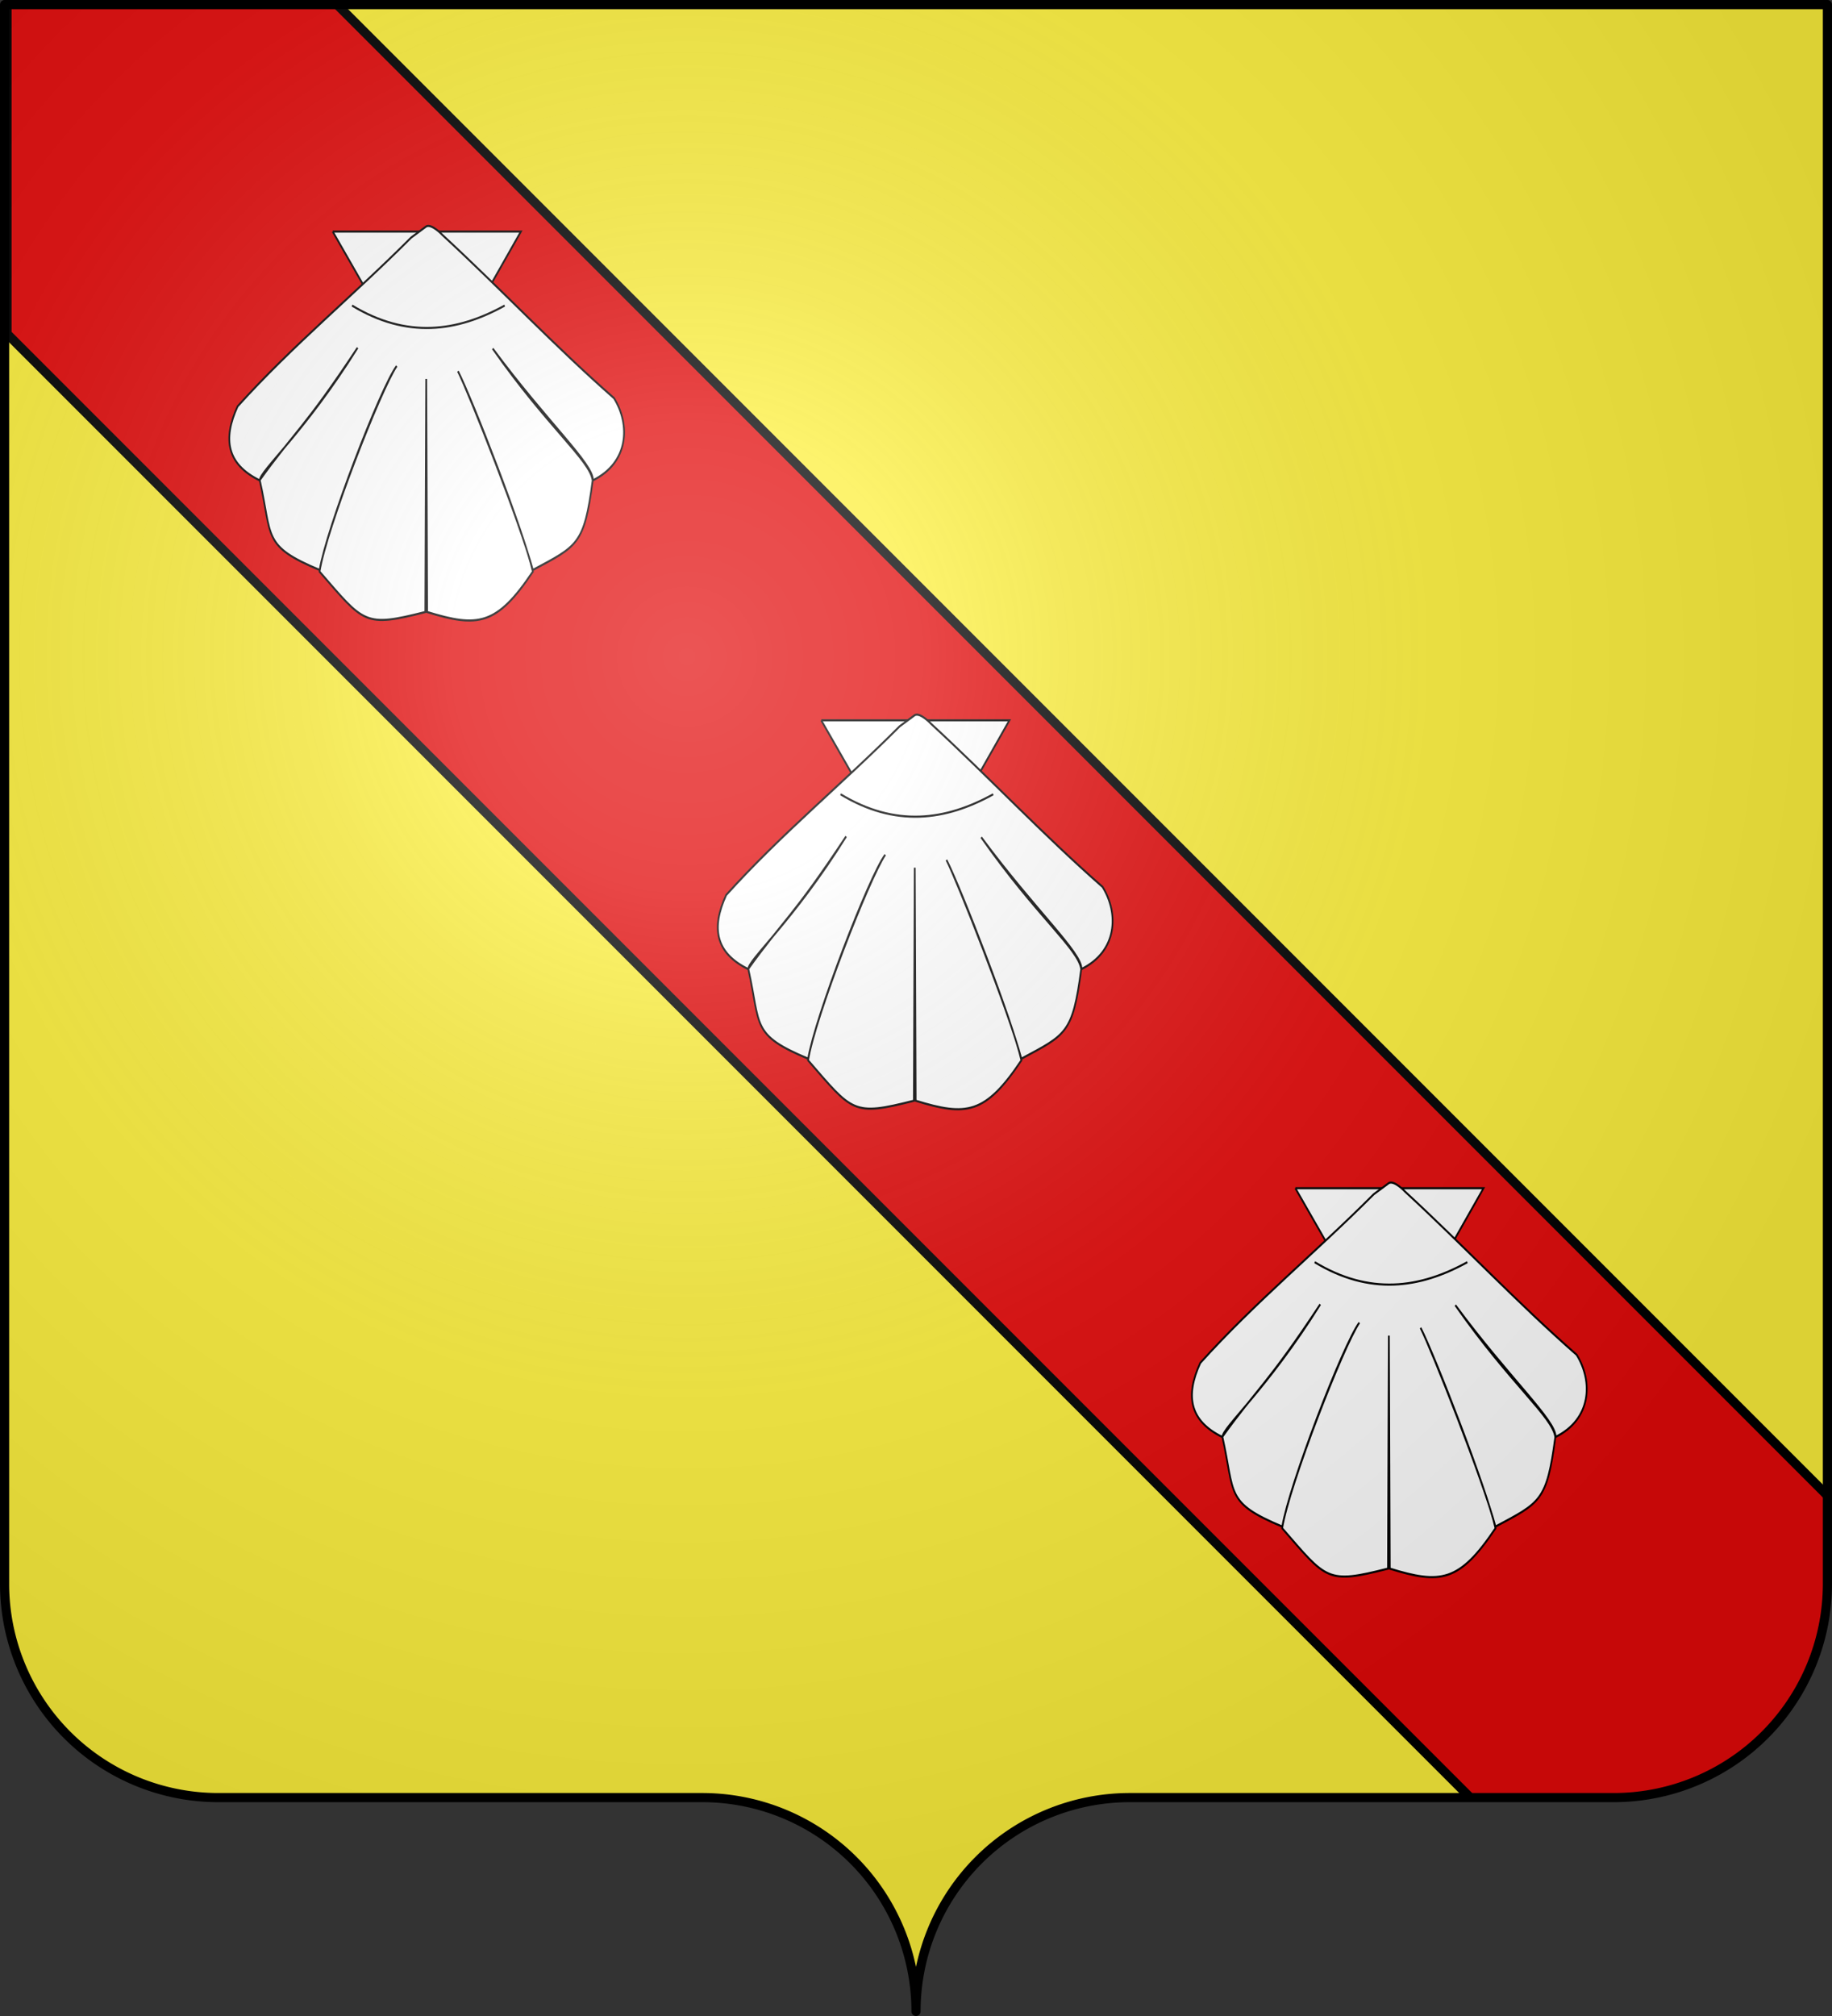
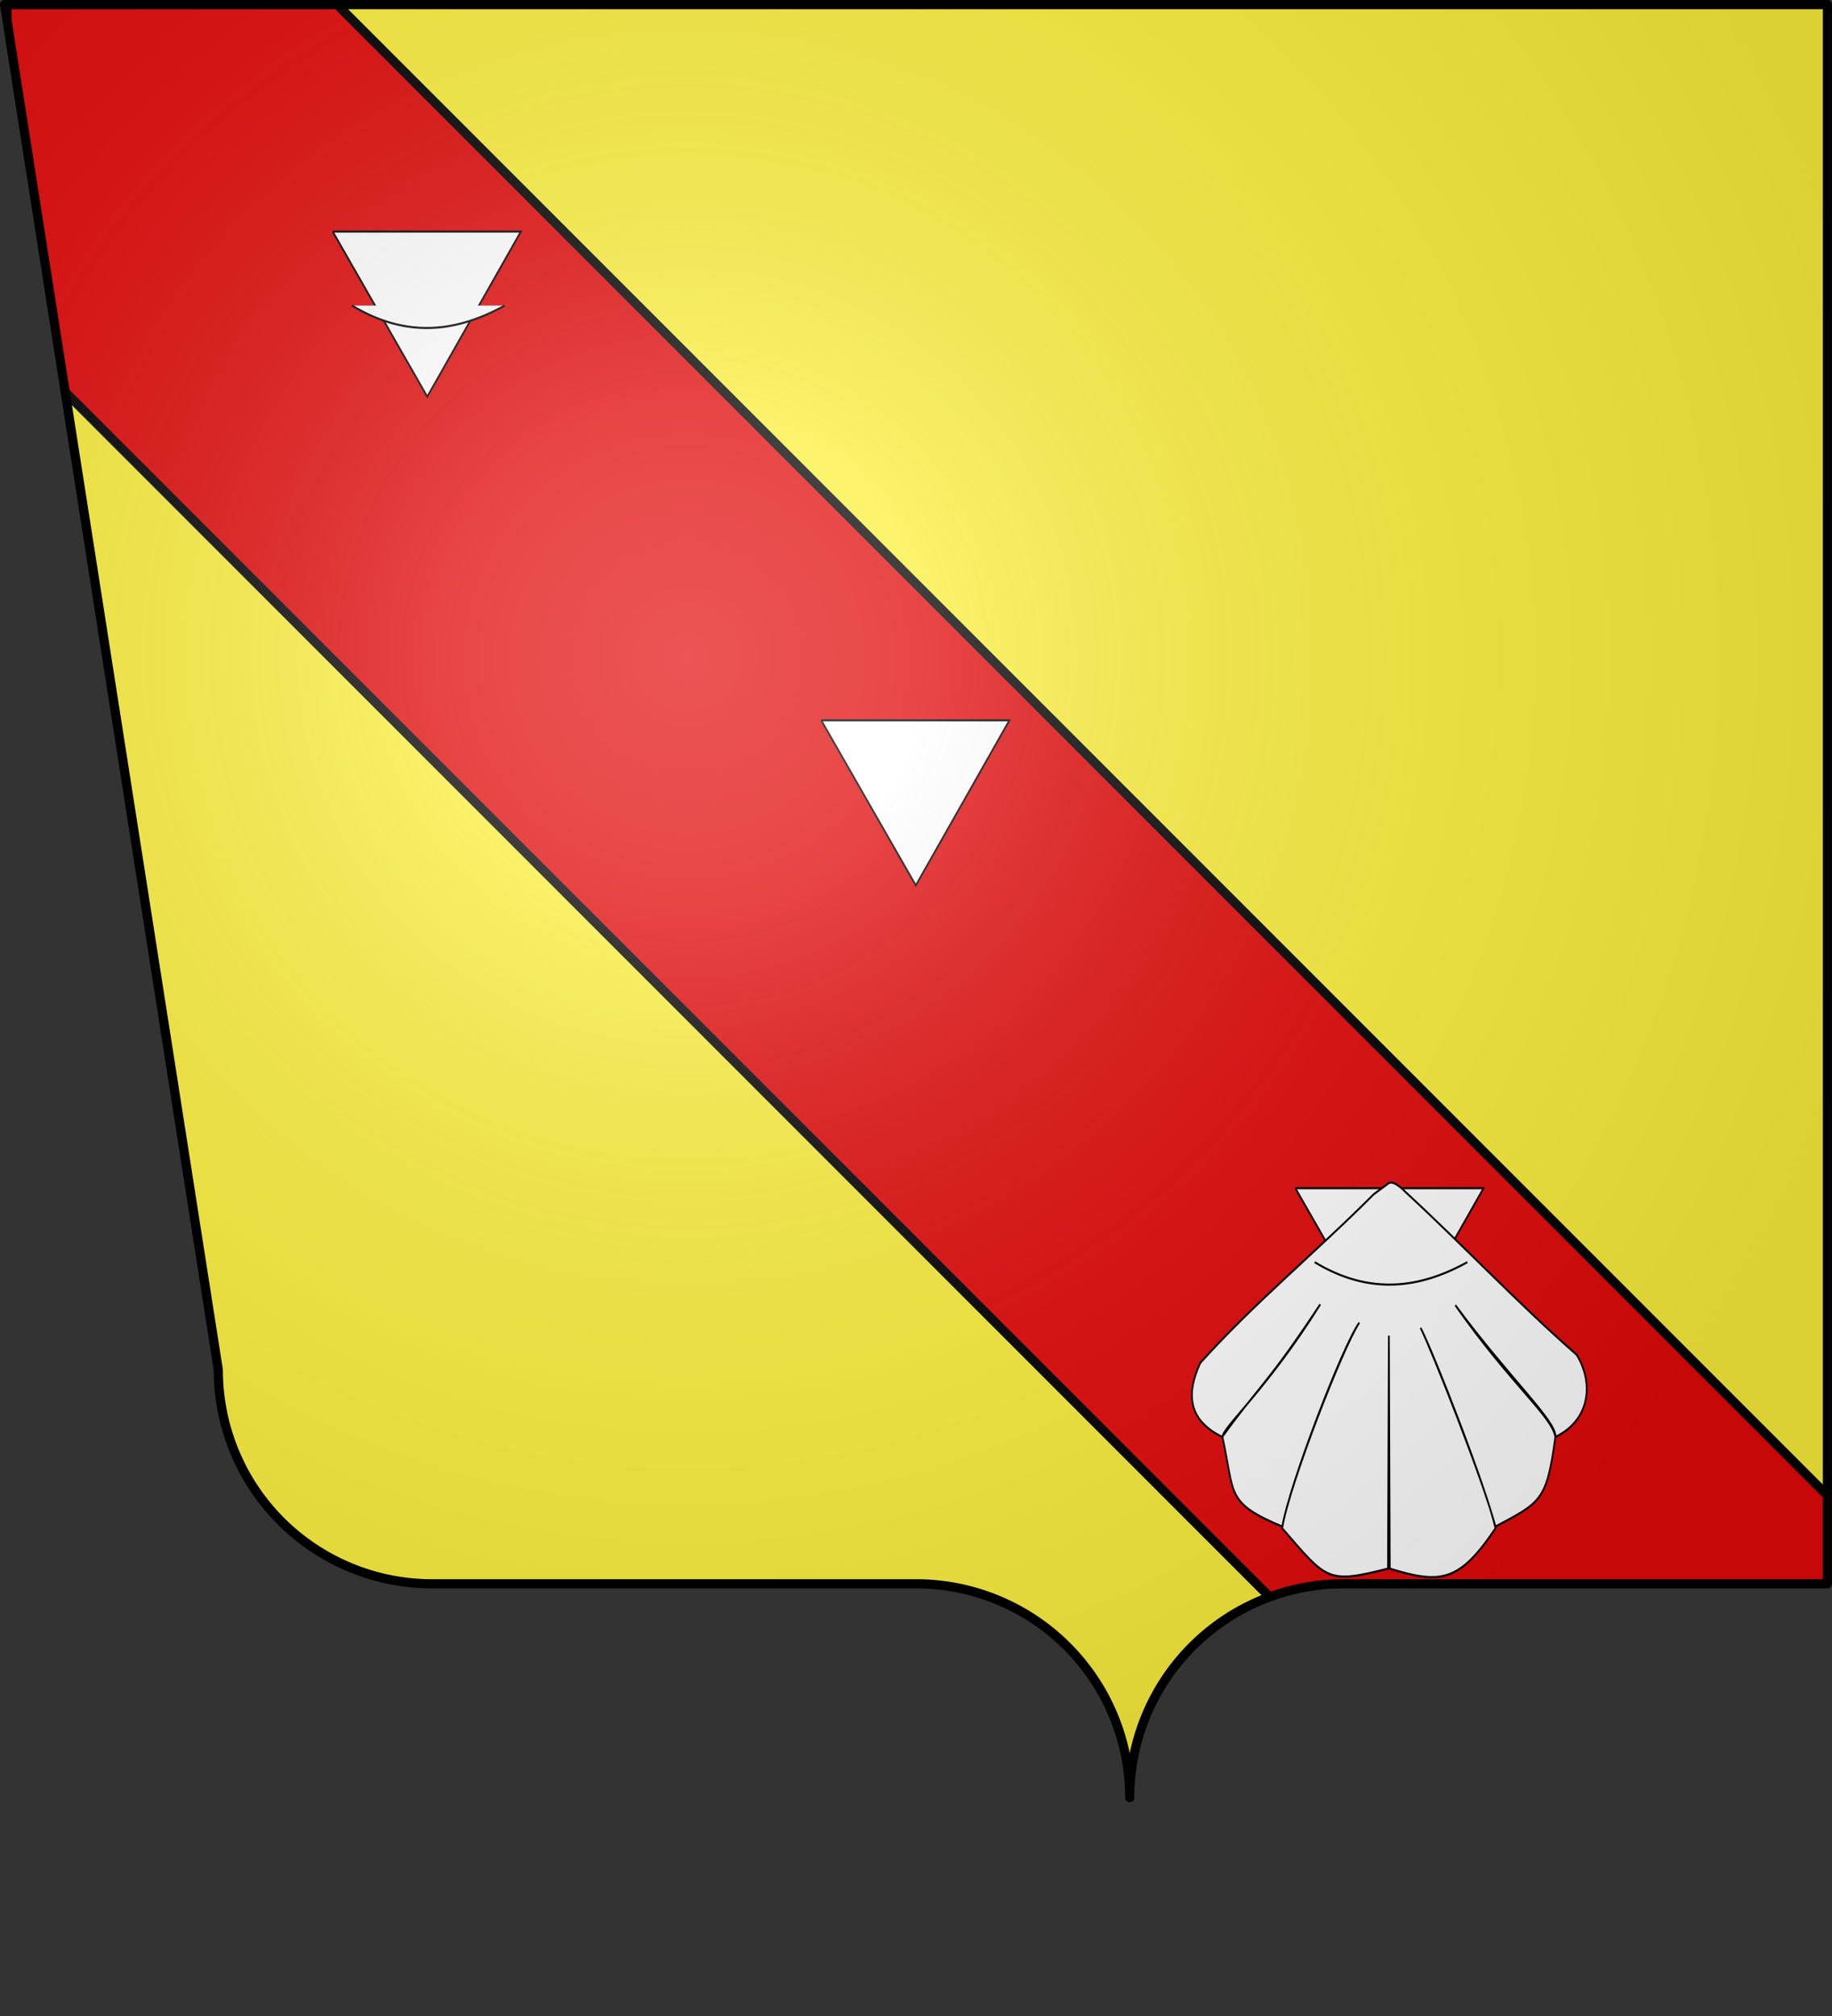
<svg xmlns="http://www.w3.org/2000/svg" xmlns:ns1="http://www.inkscape.org/namespaces/inkscape" xmlns:ns2="http://sodipodi.sourceforge.net/DTD/sodipodi-0.dtd" xmlns:xlink="http://www.w3.org/1999/xlink" width="600" height="660" viewBox="-300 -295 600 660" id="svg49938" version="1.1" ns1:version="0.48.2 r9819" ns2:docname="1.svg">
  <rect x="-300" y="-295" width="600" height="660" fill="#333333" stroke="none" />
  <ns2:namedview pagecolor="#ffffff" bordercolor="#666666" borderopacity="1" objecttolerance="10" gridtolerance="10" guidetolerance="10" ns1:pageopacity="0" ns1:pageshadow="2" ns1:window-width="1440" ns1:window-height="848" id="namedview49963" showgrid="true" ns1:zoom="0.99752774" ns1:cx="490.57991" ns1:cy="362.73814" ns1:window-x="-8" ns1:window-y="-8" ns1:window-maximized="1" ns1:current-layer="layer3">
    <ns1:grid type="xygrid" id="grid51491" />
  </ns2:namedview>
  <defs id="defs49940">
    <radialGradient id="Gradient1" gradientUnits="userSpaceOnUse" cy="-80" cx="-75" r="405">
      <stop stop-color="#fff" stop-opacity=".31" offset="0" id="stop49943" />
      <stop stop-color="#fff" stop-opacity=".25" offset=".19" id="stop49945" />
      <stop stop-color="#6b6b6b" stop-opacity=".125" offset=".6" id="stop49947" />
      <stop stop-opacity=".125" offset="1" id="stop49949" />
    </radialGradient>
    <clipPath id="shield_cut">
-       <path id="shield" d="M-298.5,-293.5 h597 v517 a70,70 0 0,1 -70,70 h-158.5 a70,70 0 0,0 -70,70 70,70 0 0,0 -70,-70 h-158.5 a70,70 0 0,1 -70,-70z" style="stroke-linecap:round;stroke-linejoin:round" />
+       <path id="shield" d="M-298.5,-293.5 h597 v517 h-158.5 a70,70 0 0,0 -70,70 70,70 0 0,0 -70,-70 h-158.5 a70,70 0 0,1 -70,-70z" style="stroke-linecap:round;stroke-linejoin:round" />
    </clipPath>
    <clipPath clipPathUnits="userSpaceOnUse" id="clipPath50498">
      <use height="660" width="600" y="0" x="0" id="use50500" style="fill:none;stroke:#000000;stroke-width:3" xlink:href="#shield" />
    </clipPath>
  </defs>
  <g id="layer4" ns1:label="Fond écu" ns1:groupmode="layer" ns2:insensitive="true">
    <use xlink:href="#shield" id="use49954" style="fill:#fcef3c;fill-opacity:1" x="0" y="0" width="600" height="660" />
    <path id="path50487" style="fill:#e20909;fill-opacity:1;stroke:#000000;stroke-width:3;stroke-miterlimit:4;stroke-dasharray:none" d="m -297.703,-293.658 0,107.925 519.242,519.242 c 35.329,-32.063 69.891,-71.287 97.434,-118.418 l -508.75,-508.75 z" ns1:connector-curvature="0" clip-path="url(#clipPath50498)" />
  </g>
  <g id="layer3" ns1:label="Meubles" ns1:groupmode="layer">
    <g id="g2977" ns1:label="Calque 1" transform="matrix(0.19,0,0,0.231,-71.123,-108.553)" style="fill:#ffffff;fill-opacity:1;display:inline">
      <g style="fill:#ffffff;fill-opacity:1;stroke:#000000;stroke-width:0.735;stroke-miterlimit:4;stroke-opacity:1;stroke-dasharray:none;display:inline" transform="matrix(4.082,0,0,4.082,-442.476,-370.971)" id="g2018">
        <path ns1:connector-curvature="0" style="fill:#ffffff;fill-opacity:1;fill-rule:evenodd;stroke:#000000;stroke-width:0.735;stroke-linecap:butt;stroke-linejoin:miter;stroke-miterlimit:4;stroke-opacity:1;stroke-dasharray:none" d="m 160.088,143.239 39.926,57.313 39.535,-57.313 -40.384,0 -39.078,0 z" id="path1900" ns2:nodetypes="ccccc" />
-         <path ns1:connector-curvature="0" style="fill:#ffffff;fill-opacity:1;fill-rule:evenodd;stroke:#000000;stroke-width:0.735;stroke-linecap:butt;stroke-linejoin:miter;stroke-miterlimit:4;stroke-opacity:1;stroke-dasharray:none" d="m 193.205,145.317 c -24.414,20.159 -49.987,37.339 -73.277,58.592 -6.371,11.439 -4.51,20.095 9.277,25.69 14.759,-16.923 18.769,-17.904 41.384,-46.036 -22.423,29.559 -41.451,42.844 -41.29,46.098 5.381,19.66 0.988,22.705 25.281,31.062 2.901,-14.41 25.627,-63.191 32.518,-70.813 -6.737,8.182 -29.756,56.595 -32.581,71.376 18.946,17.92 18.758,19.451 44.688,14.031 l 0.375,-80.91 0.375,80.91 c 21.424,5.42 29.314,4.79 44.656,-14.031 -3.592,-13.245 -25.625,-59.965 -31.648,-69.574 4.754,7.79 26.431,52.995 31.617,69.012 18.888,-8.358 21.702,-8.699 25.281,-31.062 -1.024,-6.998 -18.883,-18.38 -42.223,-45.815 23.118,25.668 42.651,40.11 42.316,45.753 15.187,-6.163 15.882,-19.269 8.924,-28.525 -25.178,-18.144 -47.188,-37.479 -72.368,-56.59 0,0 -4.642,-4.098 -6.931,-3.041 l -6.375,3.875 z" id="path2792" ns2:nodetypes="ccccccccccccccccccccc" />
-         <path ns1:connector-curvature="0" style="fill:#ffffff;fill-opacity:1;fill-rule:evenodd;stroke:#000000;stroke-width:0.735;stroke-linecap:butt;stroke-linejoin:miter;stroke-miterlimit:4;stroke-opacity:1;stroke-dasharray:none" d="m 168.248,168.921 c 23.134,11.519 44.287,9.173 64.465,0" id="path3686" ns2:nodetypes="cc" />
      </g>
    </g>
    <g id="g2977-8" ns1:label="Calque 1" transform="matrix(0.19,0,0,0.231,84.152,44.628)" style="fill:#ffffff;fill-opacity:1;display:inline">
      <g style="fill:#ffffff;fill-opacity:1;stroke:#000000;stroke-width:0.735;stroke-miterlimit:4;stroke-opacity:1;stroke-dasharray:none;display:inline" transform="matrix(4.082,0,0,4.082,-442.476,-370.971)" id="g2018-3">
        <path ns1:connector-curvature="0" style="fill:#ffffff;fill-opacity:1;fill-rule:evenodd;stroke:#000000;stroke-width:0.735;stroke-linecap:butt;stroke-linejoin:miter;stroke-miterlimit:4;stroke-opacity:1;stroke-dasharray:none" d="m 160.088,143.239 39.926,57.313 39.535,-57.313 -40.384,0 -39.078,0 z" id="path1900-8" ns2:nodetypes="ccccc" />
        <path ns1:connector-curvature="0" style="fill:#ffffff;fill-opacity:1;fill-rule:evenodd;stroke:#000000;stroke-width:0.735;stroke-linecap:butt;stroke-linejoin:miter;stroke-miterlimit:4;stroke-opacity:1;stroke-dasharray:none" d="m 193.205,145.317 c -24.414,20.159 -49.987,37.339 -73.277,58.592 -6.371,11.439 -4.51,20.095 9.277,25.69 14.759,-16.923 18.769,-17.904 41.384,-46.036 -22.423,29.559 -41.451,42.844 -41.29,46.098 5.381,19.66 0.988,22.705 25.281,31.062 2.901,-14.41 25.627,-63.191 32.518,-70.813 -6.737,8.182 -29.756,56.595 -32.581,71.376 18.946,17.92 18.758,19.451 44.688,14.031 l 0.375,-80.91 0.375,80.91 c 21.424,5.42 29.314,4.79 44.656,-14.031 -3.592,-13.245 -25.625,-59.965 -31.648,-69.574 4.754,7.79 26.431,52.995 31.617,69.012 18.888,-8.358 21.702,-8.699 25.281,-31.062 -1.024,-6.998 -18.883,-18.38 -42.223,-45.815 23.118,25.668 42.651,40.11 42.316,45.753 15.187,-6.163 15.882,-19.269 8.924,-28.525 -25.178,-18.144 -47.188,-37.479 -72.368,-56.59 0,0 -4.642,-4.098 -6.931,-3.041 l -6.375,3.875 z" id="path2792-3" ns2:nodetypes="ccccccccccccccccccccc" />
        <path ns1:connector-curvature="0" style="fill:#ffffff;fill-opacity:1;fill-rule:evenodd;stroke:#000000;stroke-width:0.735;stroke-linecap:butt;stroke-linejoin:miter;stroke-miterlimit:4;stroke-opacity:1;stroke-dasharray:none" d="m 168.248,168.921 c 23.134,11.519 44.287,9.173 64.465,0" id="path3686-7" ns2:nodetypes="cc" />
      </g>
    </g>
    <g id="g2977-1" ns1:label="Calque 1" transform="matrix(0.19,0,0,0.231,-231.123,-268.553)" style="fill:#ffffff;fill-opacity:1;display:inline">
      <g style="fill:#ffffff;fill-opacity:1;stroke:#000000;stroke-width:0.735;stroke-miterlimit:4;stroke-opacity:1;stroke-dasharray:none;display:inline" transform="matrix(4.082,0,0,4.082,-442.476,-370.971)" id="g2018-0">
        <path ns1:connector-curvature="0" style="fill:#ffffff;fill-opacity:1;fill-rule:evenodd;stroke:#000000;stroke-width:0.735;stroke-linecap:butt;stroke-linejoin:miter;stroke-miterlimit:4;stroke-opacity:1;stroke-dasharray:none" d="m 160.088,143.239 39.926,57.313 39.535,-57.313 -40.384,0 -39.078,0 z" id="path1900-7" ns2:nodetypes="ccccc" />
-         <path ns1:connector-curvature="0" style="fill:#ffffff;fill-opacity:1;fill-rule:evenodd;stroke:#000000;stroke-width:0.735;stroke-linecap:butt;stroke-linejoin:miter;stroke-miterlimit:4;stroke-opacity:1;stroke-dasharray:none" d="m 193.205,145.317 c -24.414,20.159 -49.987,37.339 -73.277,58.592 -6.371,11.439 -4.51,20.095 9.277,25.69 14.759,-16.923 18.769,-17.904 41.384,-46.036 -22.423,29.559 -41.451,42.844 -41.29,46.098 5.381,19.66 0.988,22.705 25.281,31.062 2.901,-14.41 25.627,-63.191 32.518,-70.813 -6.737,8.182 -29.756,56.595 -32.581,71.376 18.946,17.92 18.758,19.451 44.688,14.031 l 0.375,-80.91 0.375,80.91 c 21.424,5.42 29.314,4.79 44.656,-14.031 -3.592,-13.245 -25.625,-59.965 -31.648,-69.574 4.754,7.79 26.431,52.995 31.617,69.012 18.888,-8.358 21.702,-8.699 25.281,-31.062 -1.024,-6.998 -18.883,-18.38 -42.223,-45.815 23.118,25.668 42.651,40.11 42.316,45.753 15.187,-6.163 15.882,-19.269 8.924,-28.525 -25.178,-18.144 -47.188,-37.479 -72.368,-56.59 0,0 -4.642,-4.098 -6.931,-3.041 l -6.375,3.875 z" id="path2792-34" ns2:nodetypes="ccccccccccccccccccccc" />
        <path ns1:connector-curvature="0" style="fill:#ffffff;fill-opacity:1;fill-rule:evenodd;stroke:#000000;stroke-width:0.735;stroke-linecap:butt;stroke-linejoin:miter;stroke-miterlimit:4;stroke-opacity:1;stroke-dasharray:none" d="m 168.248,168.921 c 23.134,11.519 44.287,9.173 64.465,0" id="path3686-9" ns2:nodetypes="cc" />
      </g>
    </g>
  </g>
  <g id="layer2" ns1:label="Reflet final" ns1:groupmode="layer" ns2:insensitive="true">
    <use xlink:href="#shield" fill="url(#Gradient1)" id="use49958" />
  </g>
  <g id="layer1" ns1:label="Contour final" ns1:groupmode="layer" ns2:insensitive="true">
    <use xlink:href="#shield" style="fill:none;stroke:#000000;stroke-width:3" id="use49961" x="0" y="0" width="600" height="660" />
  </g>
</svg>